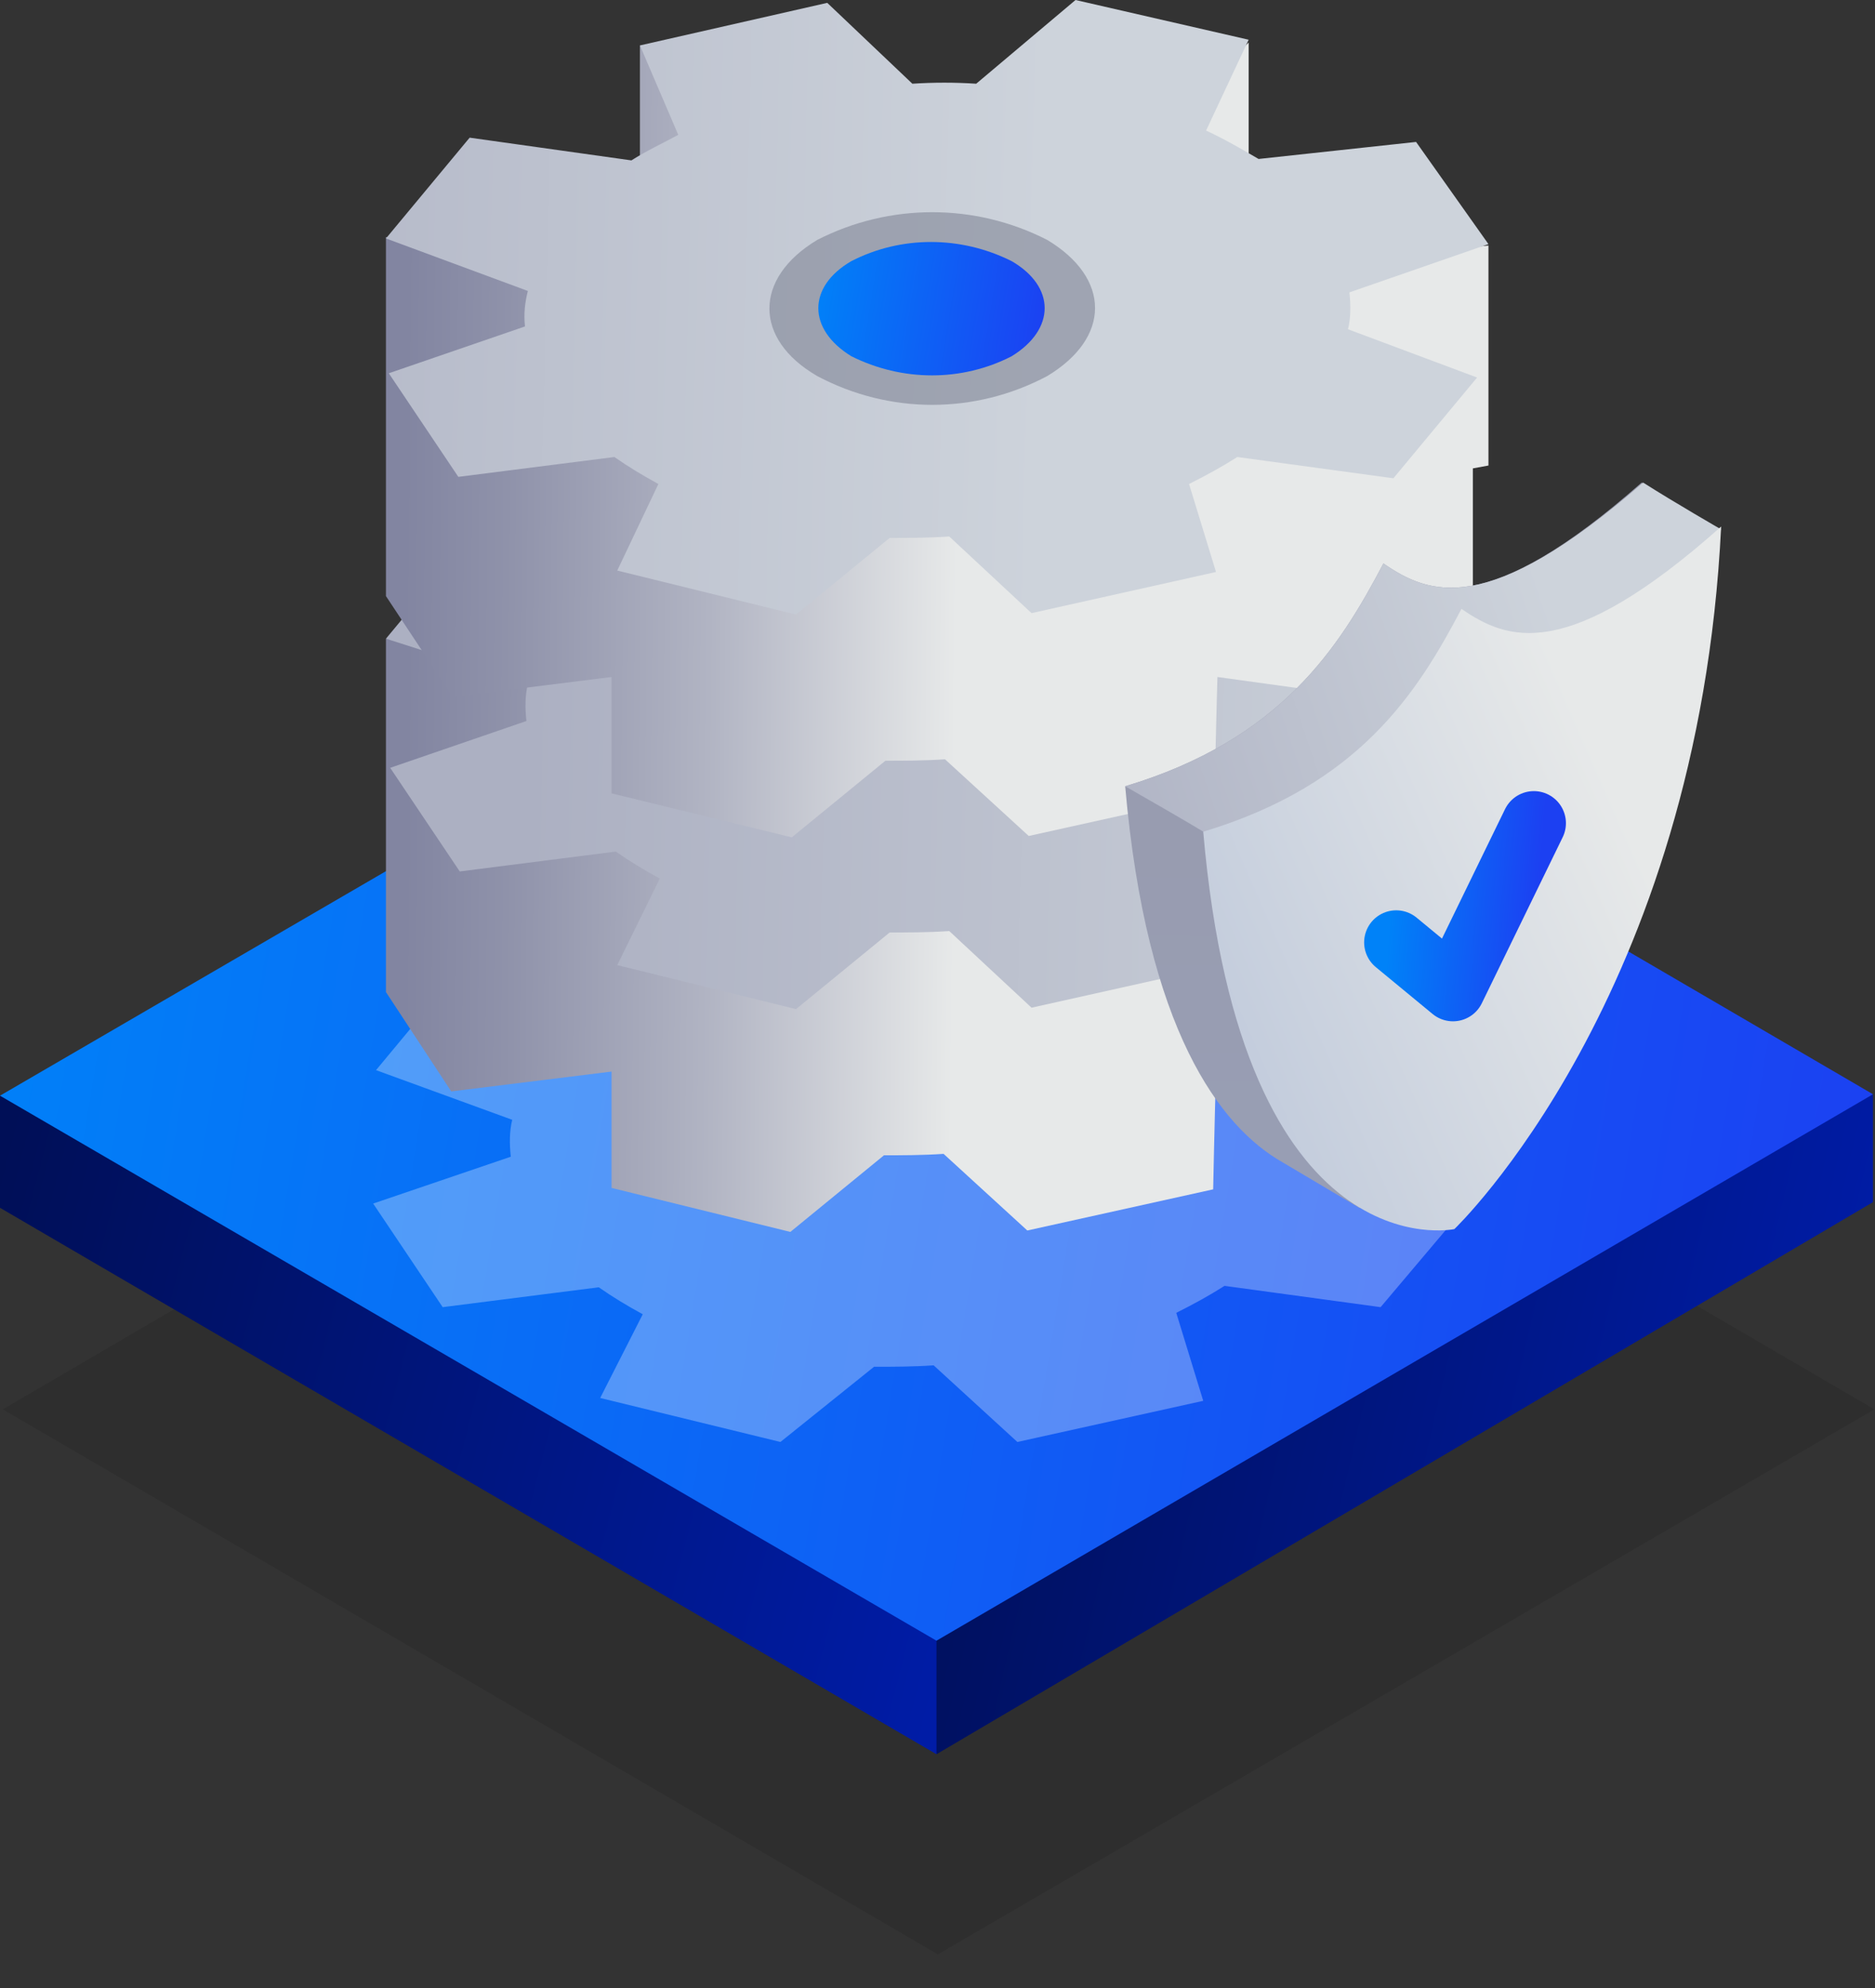
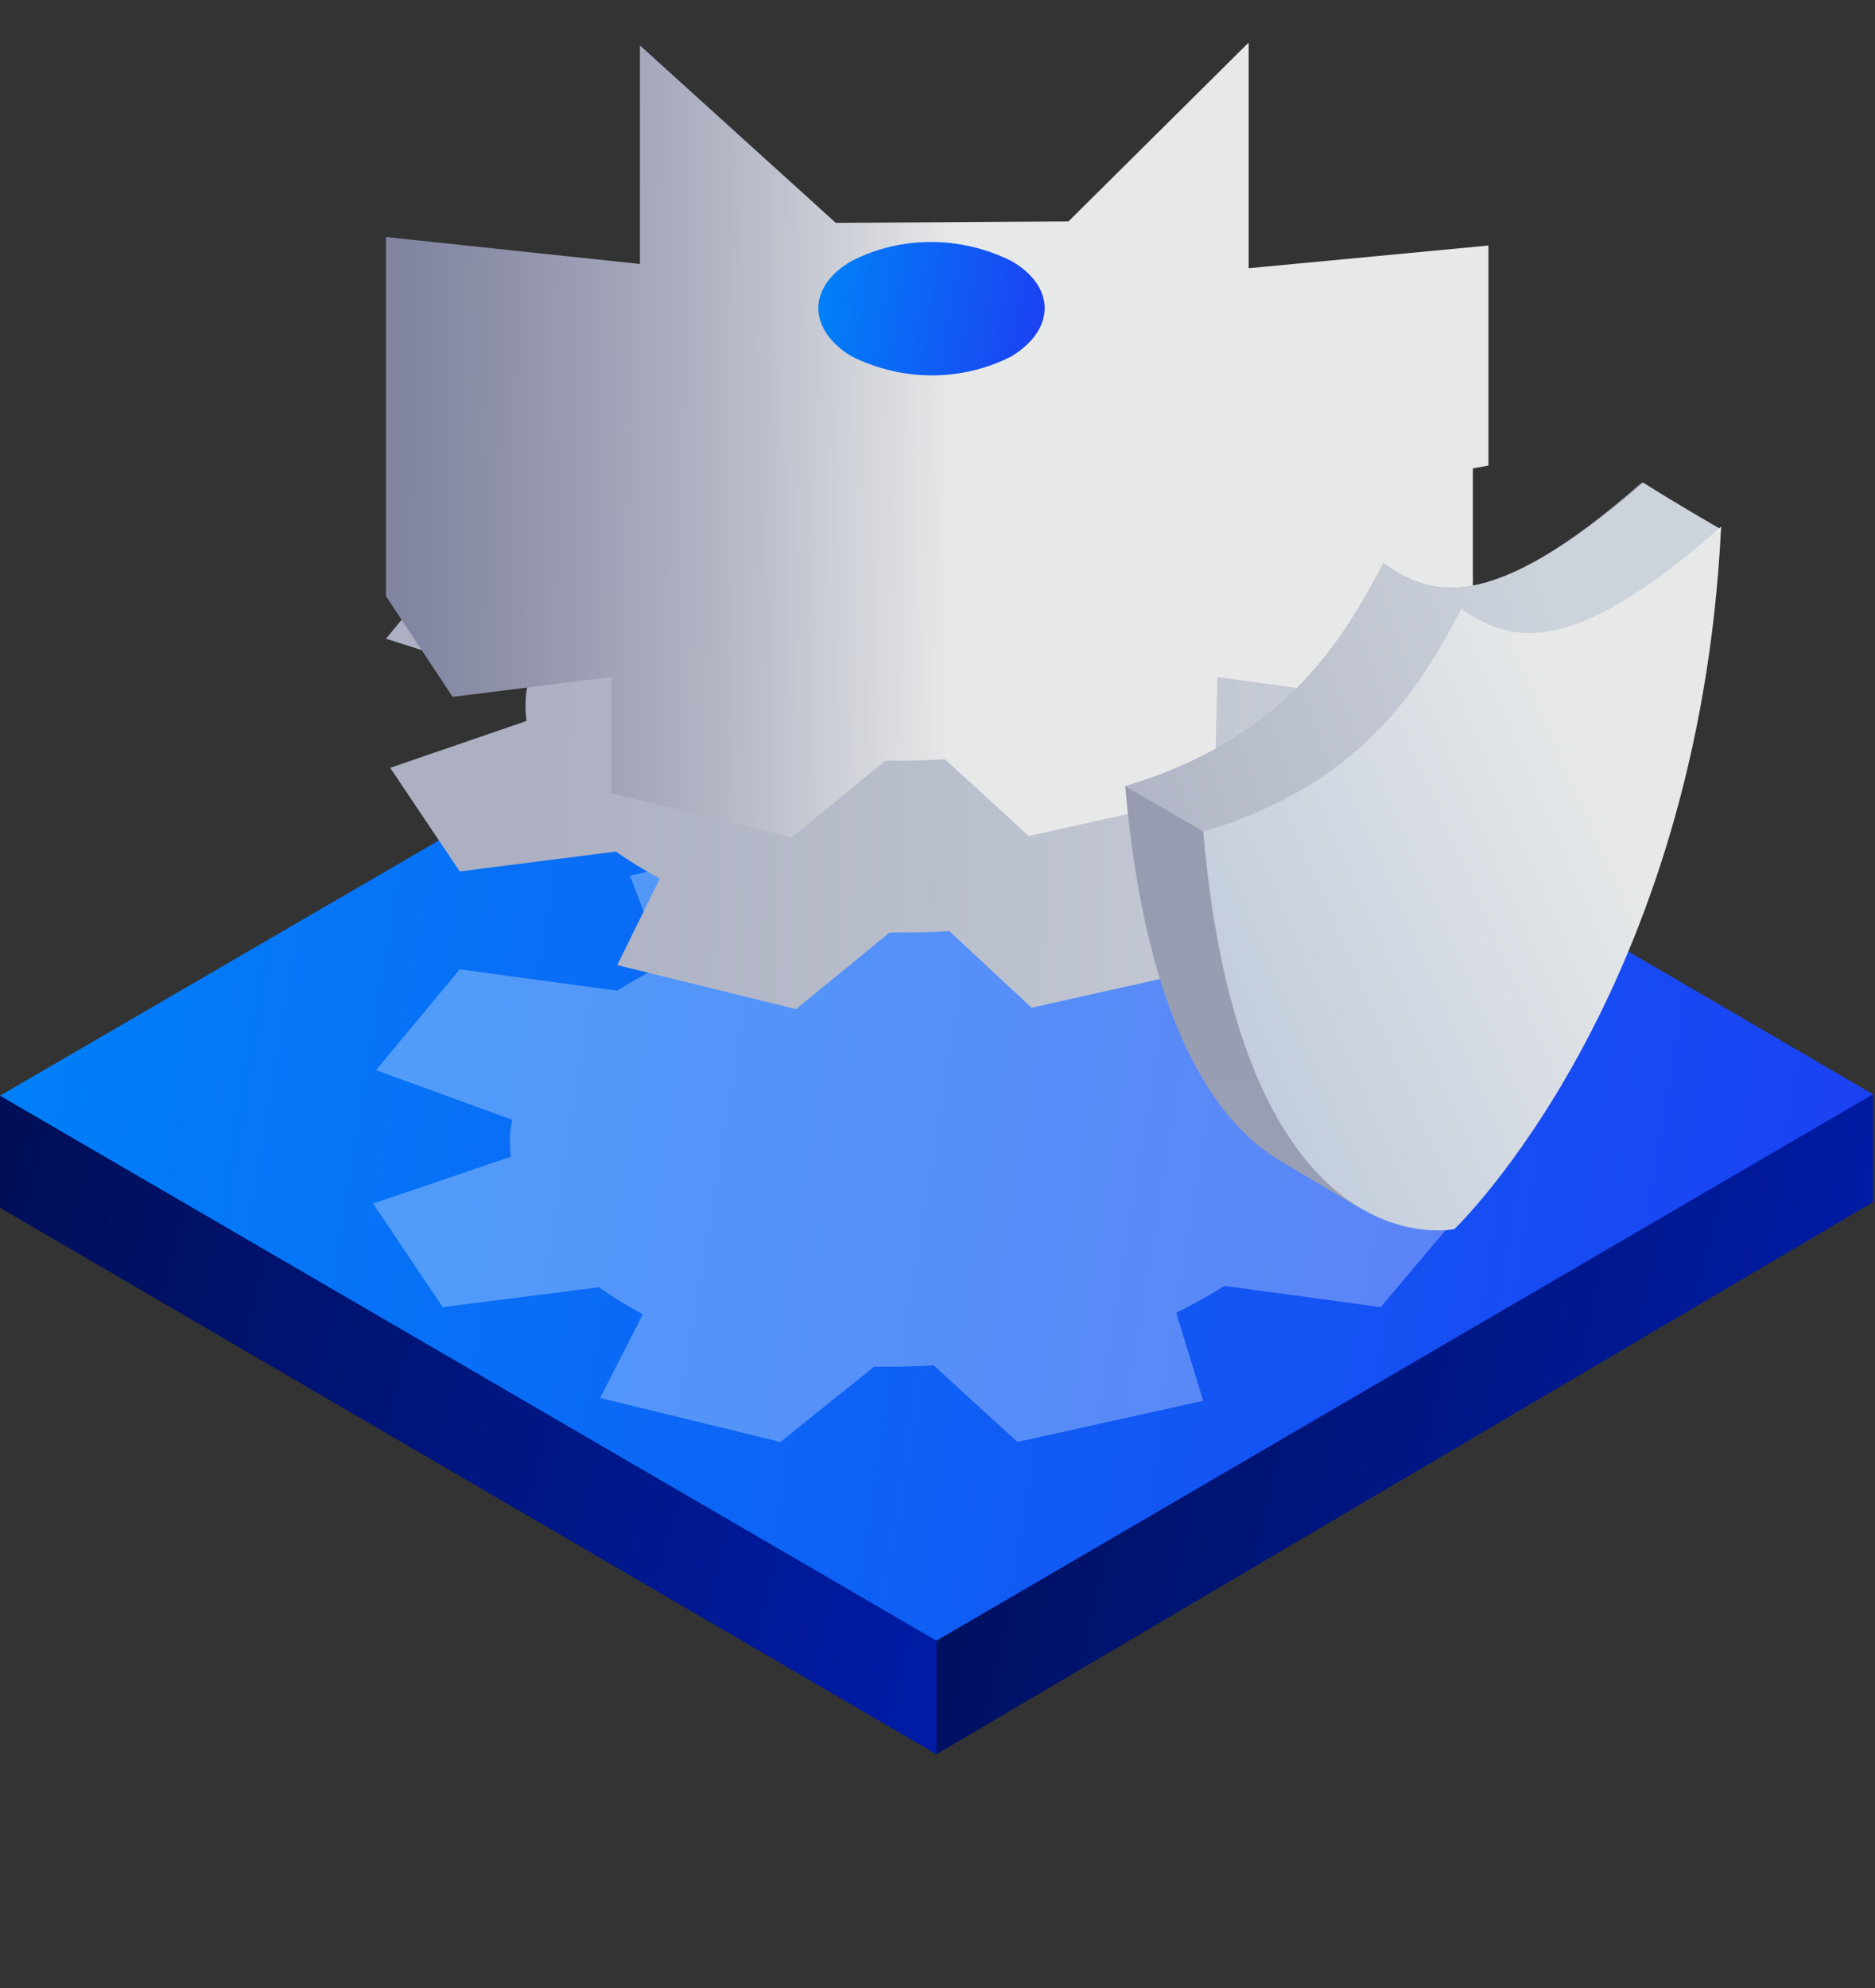
<svg xmlns="http://www.w3.org/2000/svg" width="50" height="53" viewBox="0 0 50 53" fill="none">
  <rect x="0" y="0" width="50" height="53" fill="#333333" stroke="none" />
-   <path opacity="0.1" d="M0.075 37.573L25.01 52.103L49.983 37.573L25.01 23.005L0.075 37.573Z" fill="url(#paint0_linear_2155_964)" />
  <path d="M27.697 41.054L0 29.211V32.2L24.973 46.768L27.697 41.054Z" fill="url(#paint1_linear_2155_964)" />
  <path d="M49.946 32.049V29.173L24.973 43.022V46.768L49.946 32.049Z" fill="url(#paint2_linear_2155_964)" />
  <path d="M0 29.211L24.973 43.741L49.946 29.173L25.049 14.643L0 29.211Z" fill="url(#paint3_linear_2155_964)" />
  <path opacity="0.3" fill-rule="evenodd" clip-rule="evenodd" d="M16.005 37.27L20.811 38.443L23.308 36.438C23.8 36.438 24.33 36.438 24.897 36.4L27.13 38.443L32.086 37.346L31.367 35C31.821 34.773 32.238 34.546 32.654 34.281L36.816 34.849L39.086 32.162L35.605 30.876C35.681 30.573 35.681 30.233 35.643 29.892L39.313 28.643L37.459 25.919L33.221 26.373C32.843 26.108 32.427 25.881 32.011 25.692L33.108 23.346L28.302 22.173L25.692 24.33C25.124 24.292 24.557 24.33 23.989 24.33L21.832 22.211L16.8 23.346L17.708 25.73C17.292 25.919 16.875 26.146 16.459 26.411L12.259 25.843L10.027 28.53L13.659 29.854C13.584 30.157 13.584 30.497 13.621 30.838L9.951 32.087L11.805 34.849L15.967 34.319C16.346 34.584 16.724 34.811 17.14 35.038L16.005 37.27Z" fill="white" />
-   <path fill-rule="evenodd" clip-rule="evenodd" d="M16.308 31.67L21.076 32.843L23.573 30.8C24.065 30.8 24.595 30.8 25.162 30.762L27.395 32.805L32.351 31.708C32.351 31.708 32.389 29.854 32.427 28.568L37.081 29.211L39.314 26.486L39.352 23.081L39.465 23.043L39.578 17.103L33.297 17.708V11.805L28.454 16.497L22.362 16.535L17.103 11.768L17.065 17.67L10.292 17.027V20.584V26.449L12.033 29.097L16.308 28.568V31.67Z" fill="url(#paint4_linear_2155_964)" />
  <path fill-rule="evenodd" clip-rule="evenodd" d="M16.46 25.73L21.227 26.903L23.724 24.86C24.216 24.86 24.746 24.86 25.314 24.822L27.508 26.865L32.427 25.768L31.67 23.46C32.124 23.233 32.541 23.006 32.957 22.741L37.119 23.308L39.352 20.622L35.908 19.297C35.984 18.995 35.984 18.654 35.946 18.314L39.578 17.065L37.724 14.341L33.487 14.833C33.108 14.568 32.692 14.341 32.276 14.152L33.373 11.806L28.643 10.595L26.032 12.752C25.465 12.714 24.897 12.752 24.33 12.752L22.173 10.633L17.178 11.73L18.087 14.114C17.67 14.303 17.254 14.53 16.838 14.795L12.524 14.341L10.292 17.027L14.076 18.238C14 18.541 14 18.881 14.038 19.222L10.405 20.47L12.26 23.233L16.422 22.703C16.8 22.968 17.178 23.195 17.595 23.422L16.46 25.73Z" fill="url(#paint5_linear_2155_964)" />
  <path fill-rule="evenodd" clip-rule="evenodd" d="M16.308 21.151L21.114 22.324L23.611 20.281C24.103 20.281 24.633 20.281 25.2 20.243L27.433 22.287L32.389 21.189C32.389 21.189 32.427 19.335 32.465 18.049L37.119 18.692L39.276 16.081V12.487L39.692 12.411V6.546L33.297 7.151V1.135L28.492 5.903L22.287 5.941L17.065 1.211V7.038L10.292 6.319V9.989V15.892L12.07 18.578L16.308 18.049V21.151Z" fill="url(#paint6_linear_2155_964)" />
-   <path fill-rule="evenodd" clip-rule="evenodd" d="M16.46 15.211L21.227 16.384L23.724 14.341C24.216 14.341 24.746 14.341 25.314 14.303L27.508 16.346L32.427 15.249L31.708 12.903C32.162 12.676 32.578 12.449 32.995 12.184L37.157 12.751L39.389 10.065L35.946 8.778C36.022 8.476 36.022 8.135 35.984 7.795L39.692 6.508L37.762 3.784L33.562 4.238C33.108 3.973 32.654 3.708 32.162 3.481L33.297 1.059L28.681 0L26.032 2.232C25.465 2.195 24.897 2.195 24.33 2.232L22.06 0.076L17.065 1.211L18.087 3.595C17.67 3.822 17.254 4.011 16.838 4.276L12.524 3.67L10.292 6.357L14.076 7.757C14 8.059 13.962 8.362 14 8.703L10.368 9.951L12.222 12.713L16.384 12.184C16.762 12.449 17.141 12.676 17.557 12.903L16.46 15.211Z" fill="url(#paint7_linear_2155_964)" />
-   <path opacity="0.6" fill-rule="evenodd" clip-rule="evenodd" d="M21.795 6.395C23.724 5.411 25.995 5.411 27.924 6.395C29.627 7.416 29.627 9.005 27.924 10.027C25.995 11.049 23.724 11.049 21.795 10.027C20.092 9.043 20.092 7.416 21.795 6.395Z" fill="#818696" />
  <path fill-rule="evenodd" clip-rule="evenodd" d="M22.702 6.962C24.026 6.281 25.616 6.281 26.978 6.962C28.151 7.643 28.151 8.778 26.978 9.497C25.653 10.178 24.064 10.178 22.702 9.497C21.529 8.778 21.529 7.643 22.702 6.962Z" fill="url(#paint8_linear_2155_964)" />
  <path fill-rule="evenodd" clip-rule="evenodd" d="M36.891 15.022V15.249C36.891 15.173 36.891 15.097 36.891 15.022C35.718 17.254 34.167 19.714 30.005 20.962C30.573 27.47 32.54 30.043 34.205 30.989L36.248 32.2L36.664 31.595L45.859 14.114C45.859 14.114 44.61 13.395 43.778 12.865C39.654 16.497 38.102 15.854 36.891 15.022Z" fill="url(#paint9_linear_2155_964)" />
  <path fill-rule="evenodd" clip-rule="evenodd" d="M36.891 15.022V15.249C36.891 15.173 36.891 15.097 36.891 15.022C35.718 17.254 34.167 19.714 30.005 20.962C31.859 22.022 32.086 22.173 32.086 22.173L37.989 22.287L45.897 14.114C45.897 14.114 44.648 13.395 43.816 12.865C39.654 16.497 38.102 15.854 36.891 15.022Z" fill="url(#paint10_linear_2155_964)" />
  <path fill-rule="evenodd" clip-rule="evenodd" d="M38.972 16.232V16.459C38.972 16.384 38.972 16.308 38.972 16.232C37.799 18.465 36.248 20.924 32.086 22.173C33.108 33.978 38.783 32.768 38.783 32.768C38.783 32.768 45.291 26.562 45.897 14.038C41.772 17.708 40.183 17.065 38.972 16.232Z" fill="url(#paint11_linear_2155_964)" />
-   <path d="M37.232 25.124L38.746 26.373L40.903 21.946" stroke="url(#paint12_linear_2155_964)" stroke-width="1.71" stroke-linecap="round" stroke-linejoin="round" />
  <defs>
    <linearGradient id="paint0_linear_2155_964" x1="40.41" y1="48.703" x2="10.272" y2="26.894" gradientUnits="userSpaceOnUse">
      <stop />
      <stop offset="1" />
    </linearGradient>
    <linearGradient id="paint1_linear_2155_964" x1="27.697" y1="43.048" x2="-1.194" y2="35.584" gradientUnits="userSpaceOnUse">
      <stop stop-color="#001DAC" />
      <stop offset="1" stop-color="#000F57" />
    </linearGradient>
    <linearGradient id="paint2_linear_2155_964" x1="49.946" y1="43.04" x2="23.582" y2="36.912" gradientUnits="userSpaceOnUse">
      <stop stop-color="#001DAC" />
      <stop offset="1" stop-color="#000F57" />
    </linearGradient>
    <linearGradient id="paint3_linear_2155_964" x1="-3.48848e-07" y1="16.772" x2="52.001" y2="25.294" gradientUnits="userSpaceOnUse">
      <stop stop-color="#0082F8" />
      <stop offset="1" stop-color="#1C40F2" />
    </linearGradient>
    <linearGradient id="paint4_linear_2155_964" x1="39.343" y1="22.441" x2="0.792" y2="22.072" gradientUnits="userSpaceOnUse">
      <stop offset="0.36" stop-color="#E7E9E9" />
      <stop offset="0.53" stop-color="#B1B4C3" />
      <stop offset="0.67" stop-color="#8F92AA" />
      <stop offset="0.74" stop-color="#8285A1" />
    </linearGradient>
    <linearGradient id="paint5_linear_2155_964" x1="41.14" y1="19.154" x2="11.762" y2="18.419" gradientUnits="userSpaceOnUse">
      <stop offset="0.02" stop-color="#CDD3DB" />
      <stop offset="0.92" stop-color="#ACB0C2" />
    </linearGradient>
    <linearGradient id="paint6_linear_2155_964" x1="39.509" y1="11.847" x2="0.739" y2="11.478" gradientUnits="userSpaceOnUse">
      <stop offset="0.36" stop-color="#E7E9E9" />
      <stop offset="0.53" stop-color="#B1B4C3" />
      <stop offset="0.67" stop-color="#8F92AA" />
      <stop offset="0.74" stop-color="#8285A1" />
    </linearGradient>
    <linearGradient id="paint7_linear_2155_964" x1="28.403" y1="8.278" x2="-1.035" y2="7.543" gradientUnits="userSpaceOnUse">
      <stop offset="0.02" stop-color="#CDD3DB" />
      <stop offset="0.92" stop-color="#ACB0C2" />
    </linearGradient>
    <linearGradient id="paint8_linear_2155_964" x1="21.822" y1="6.712" x2="28.11" y2="7.73" gradientUnits="userSpaceOnUse">
      <stop stop-color="#0082F8" />
      <stop offset="1" stop-color="#1C40F2" />
    </linearGradient>
    <linearGradient id="paint9_linear_2155_964" x1="37.96" y1="15.352" x2="37.66" y2="38.578" gradientUnits="userSpaceOnUse">
      <stop stop-color="#989AAD" />
      <stop offset="1" stop-color="#98A0B7" />
    </linearGradient>
    <linearGradient id="paint10_linear_2155_964" x1="42.919" y1="16.807" x2="27.878" y2="21.878" gradientUnits="userSpaceOnUse">
      <stop offset="0.08" stop-color="#CDD3DB" />
      <stop offset="1" stop-color="#ACB0C2" />
    </linearGradient>
    <linearGradient id="paint11_linear_2155_964" x1="51.59" y1="18.912" x2="19.591" y2="32.979" gradientUnits="userSpaceOnUse">
      <stop offset="0.25" stop-color="#E7E9E9" />
      <stop offset="1" stop-color="#98AACD" />
    </linearGradient>
    <linearGradient id="paint12_linear_2155_964" x1="37.232" y1="22.27" x2="41.132" y2="22.579" gradientUnits="userSpaceOnUse">
      <stop stop-color="#0082F8" />
      <stop offset="1" stop-color="#1C40F2" />
    </linearGradient>
  </defs>
</svg>